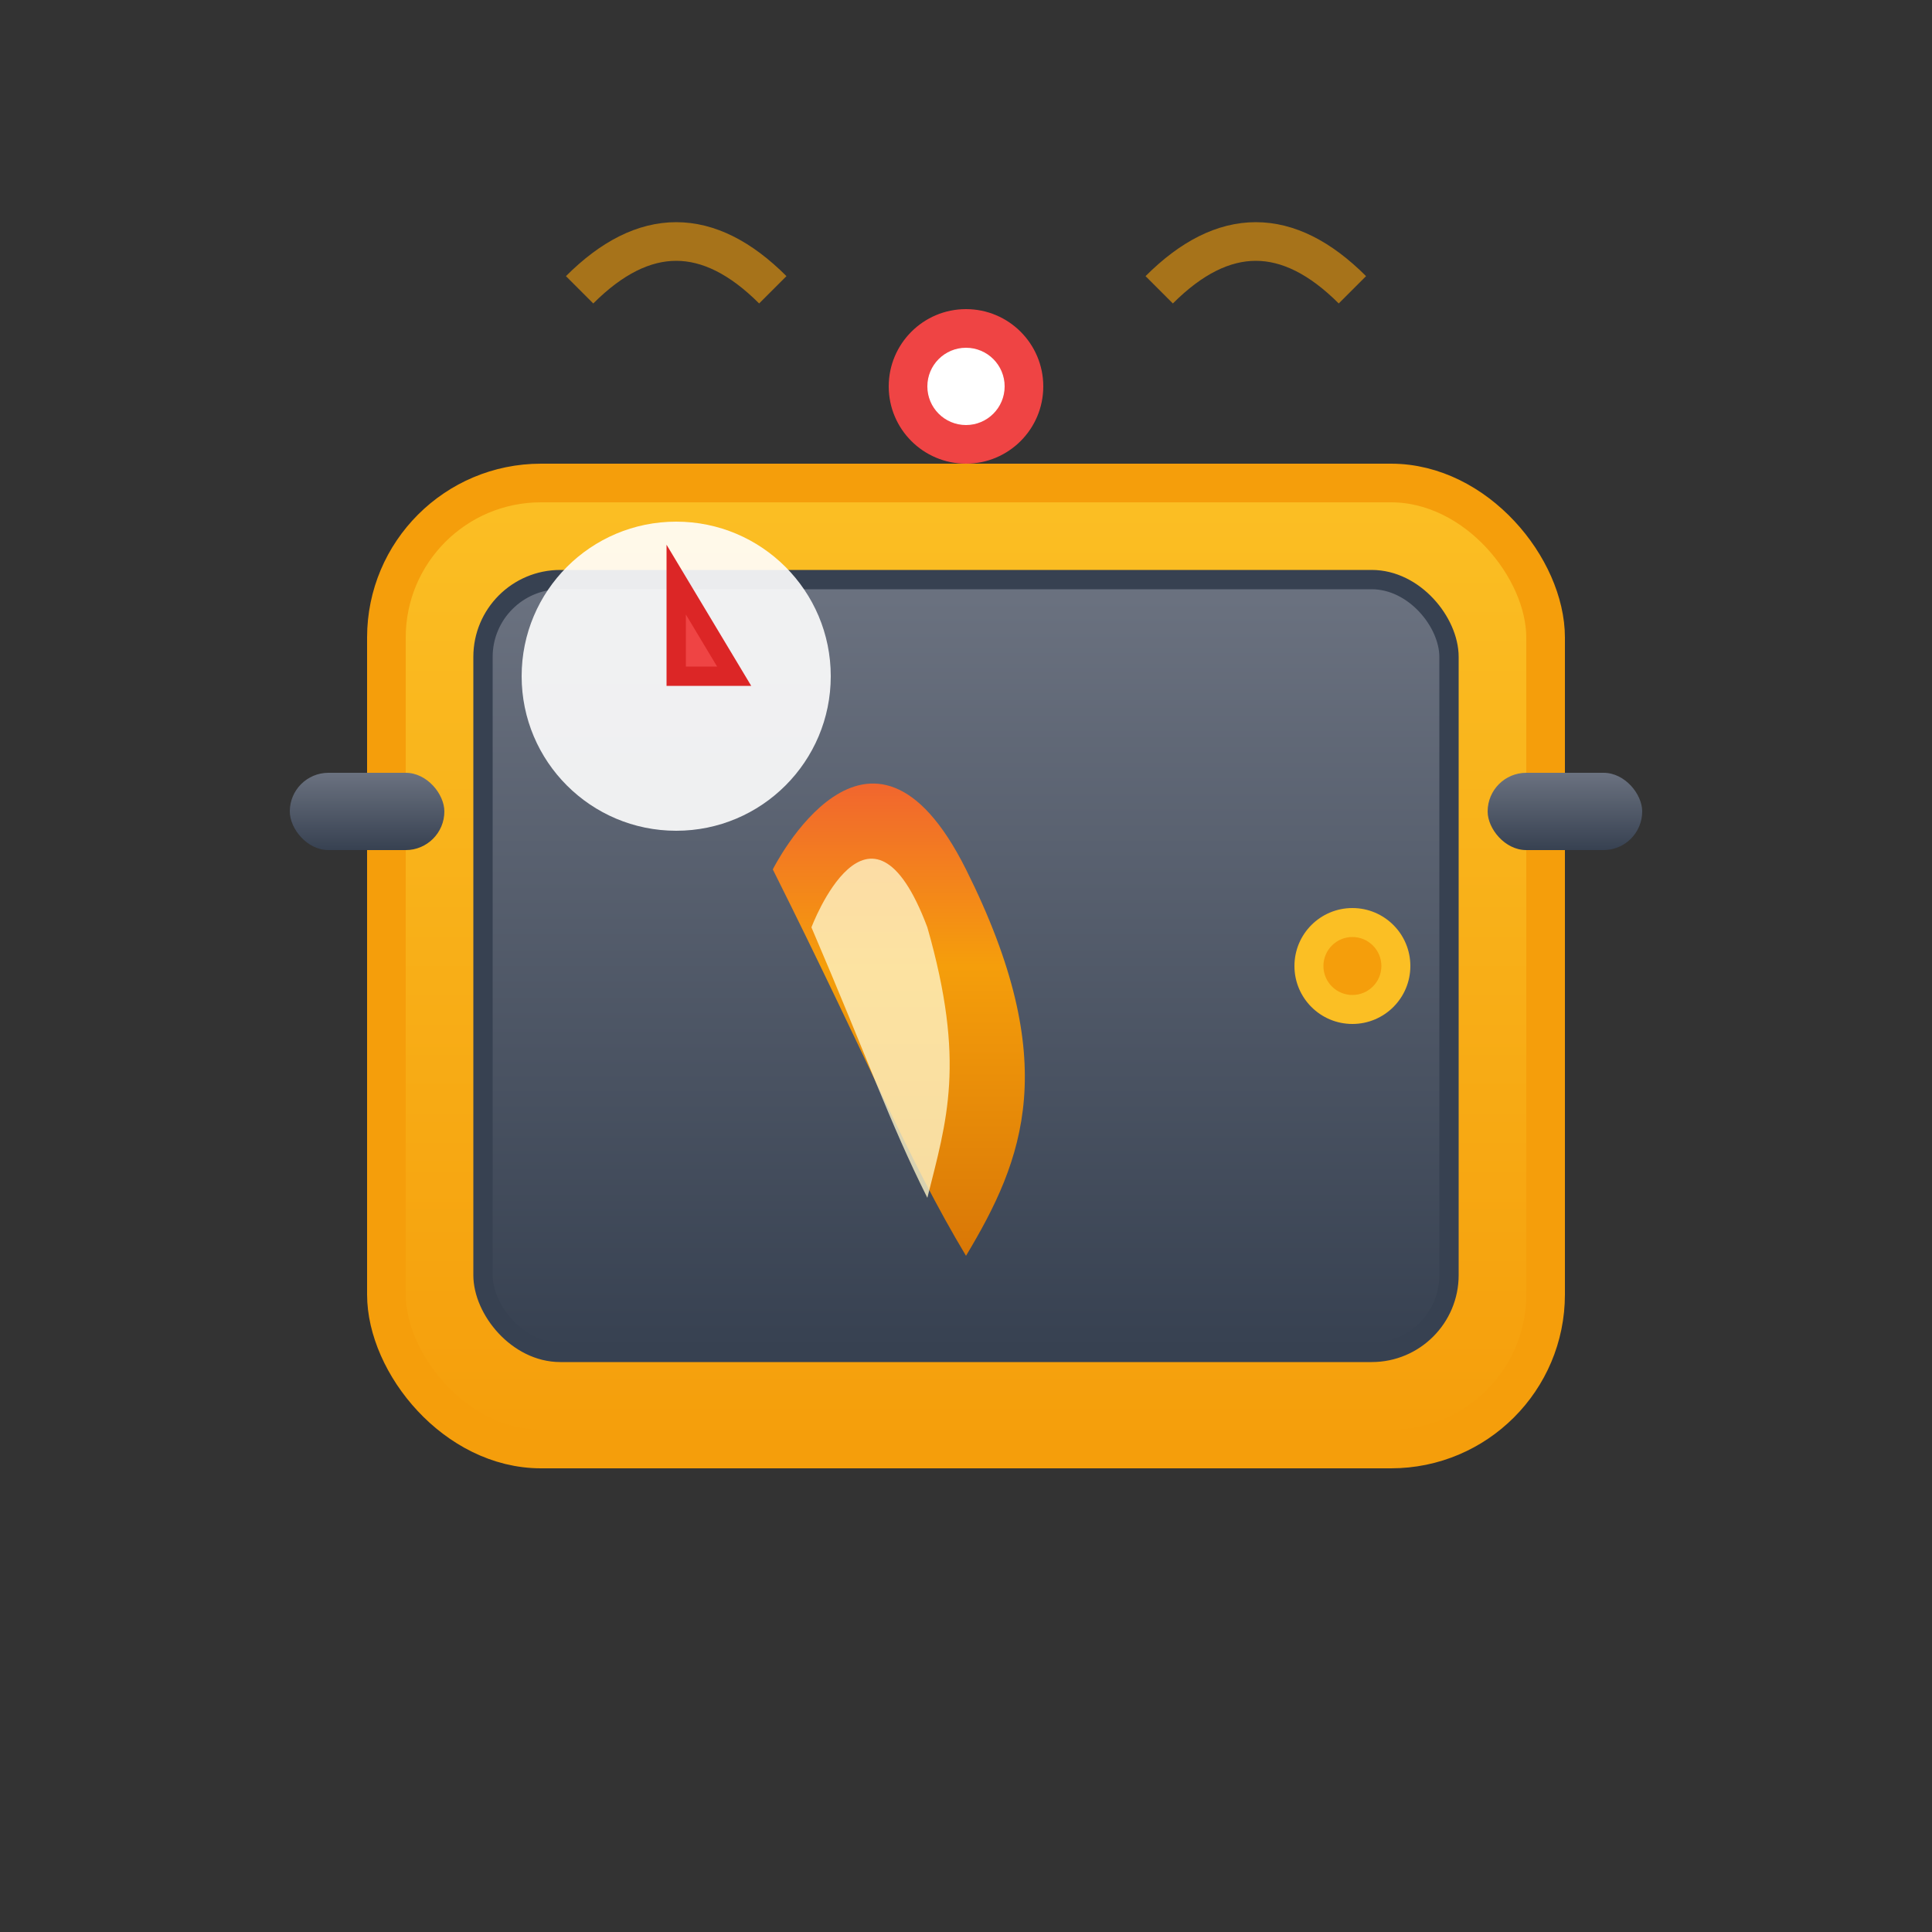
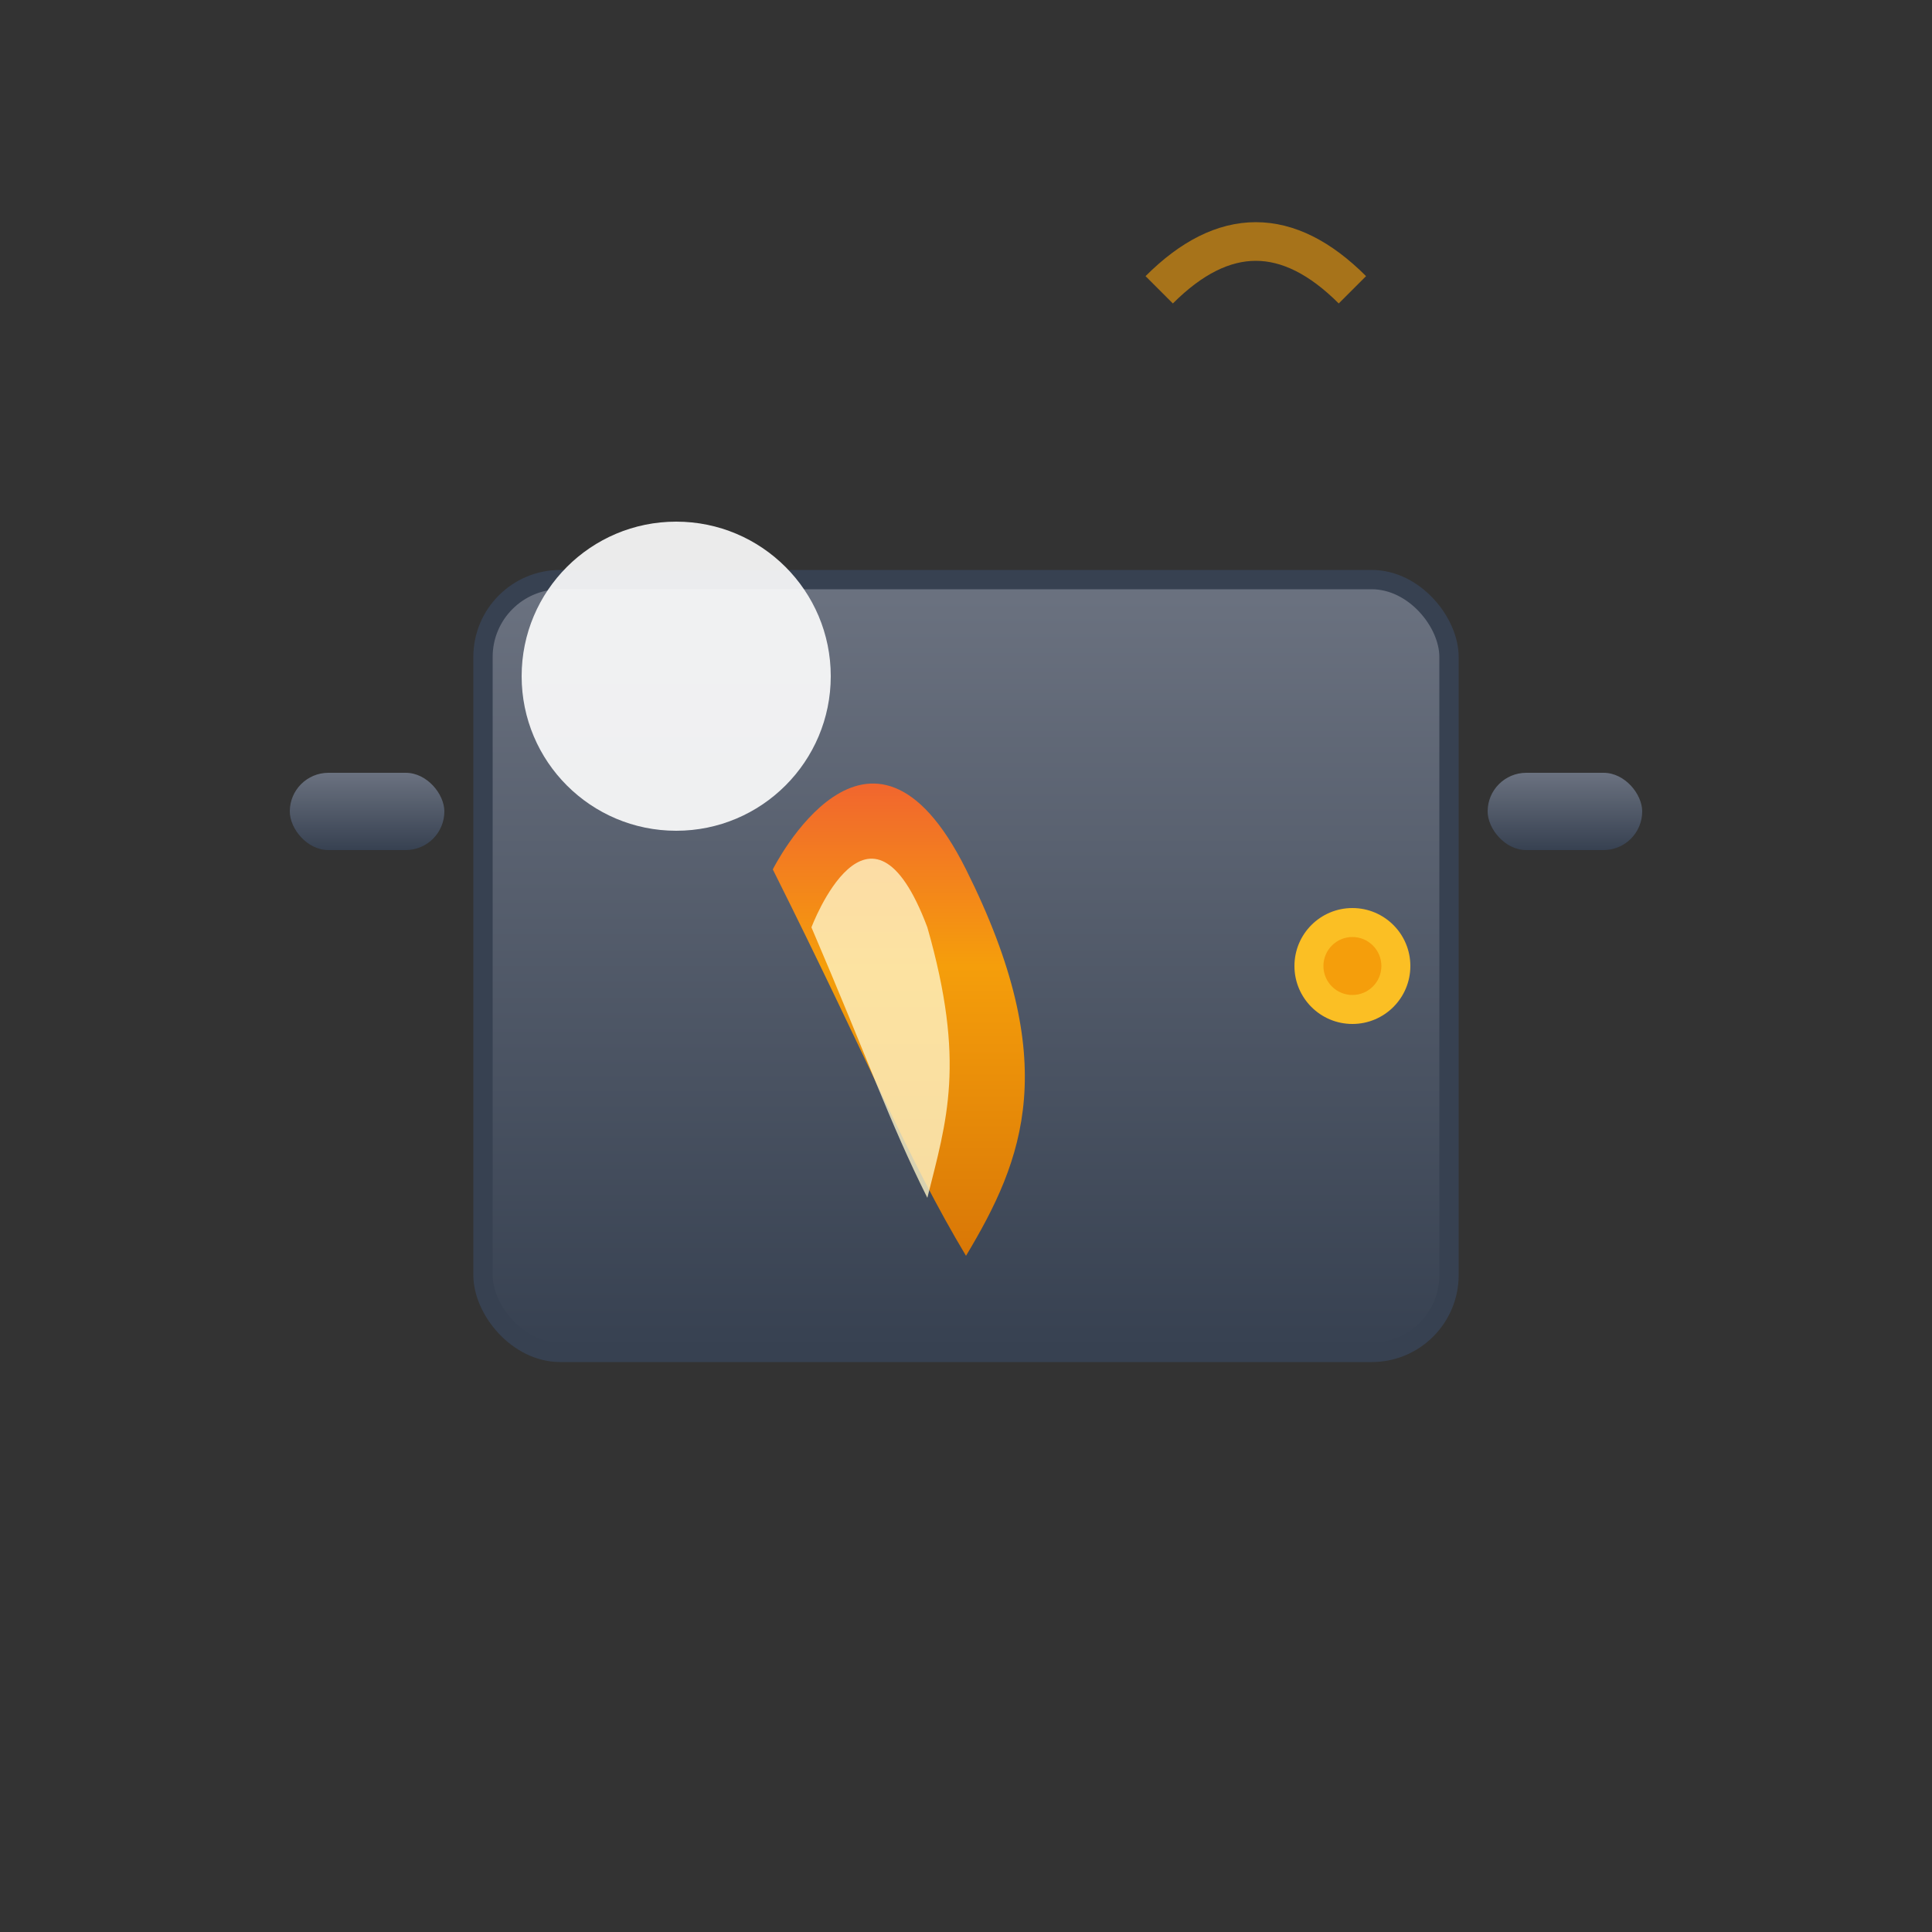
<svg xmlns="http://www.w3.org/2000/svg" viewBox="0 0 100 100" width="100" height="100">
  <rect x="0" y="0" width="100" height="100" fill="#333333" stroke="none" />
  <defs>
    <linearGradient id="boilerGradient" x1="0%" y1="0%" x2="0%" y2="100%">
      <stop offset="0%" style="stop-color:#fbbf24;stop-opacity:1" />
      <stop offset="100%" style="stop-color:#f59e0b;stop-opacity:1" />
    </linearGradient>
    <linearGradient id="flameGradient" x1="0%" y1="0%" x2="0%" y2="100%">
      <stop offset="0%" style="stop-color:#ef4444;stop-opacity:1" />
      <stop offset="50%" style="stop-color:#f59e0b;stop-opacity:1" />
      <stop offset="100%" style="stop-color:#d97706;stop-opacity:1" />
    </linearGradient>
    <linearGradient id="metalGradient" x1="0%" y1="0%" x2="0%" y2="100%">
      <stop offset="0%" style="stop-color:#6b7280;stop-opacity:1" />
      <stop offset="100%" style="stop-color:#374151;stop-opacity:1" />
    </linearGradient>
  </defs>
-   <rect x="20" y="25" width="60" height="50" fill="url(#boilerGradient)" stroke="#f59e0b" stroke-width="2" rx="8" />
  <rect x="25" y="30" width="50" height="40" fill="url(#metalGradient)" stroke="#374151" stroke-width="1" rx="4" />
  <circle cx="70" cy="50" r="3" fill="#fbbf24" />
  <circle cx="70" cy="50" r="1.5" fill="#f59e0b" />
-   <path d="M40 45 C40 45 45 35 50 45 C55 55 53 60 50 65 C47 60 45 55 40 45 Z" fill="url(#flameGradient)" />
+   <path d="M40 45 C40 45 45 35 50 45 C55 55 53 60 50 65 C47 60 45 55 40 45 " fill="url(#flameGradient)" />
  <path d="M42 48 C42 48 45 40 48 48 C50 55 49 58 48 62 C46 58 45 55 42 48 Z" fill="#fef3c7" opacity="0.8" />
  <circle cx="35" cy="35" r="8" fill="white" opacity="0.9" />
-   <path d="M35 35 L35 30 L38 35 Z" fill="#ef4444" stroke="#dc2626" stroke-width="1" />
  <rect x="15" y="40" width="8" height="4" fill="url(#metalGradient)" rx="2" />
  <rect x="77" y="40" width="8" height="4" fill="url(#metalGradient)" rx="2" />
-   <circle cx="50" cy="20" r="4" fill="#ef4444" />
-   <circle cx="50" cy="20" r="2" fill="white" />
-   <path d="M30 15 Q35 10 40 15" stroke="#f59e0b" stroke-width="2" fill="none" opacity="0.6" />
  <path d="M60 15 Q65 10 70 15" stroke="#f59e0b" stroke-width="2" fill="none" opacity="0.6" />
</svg>